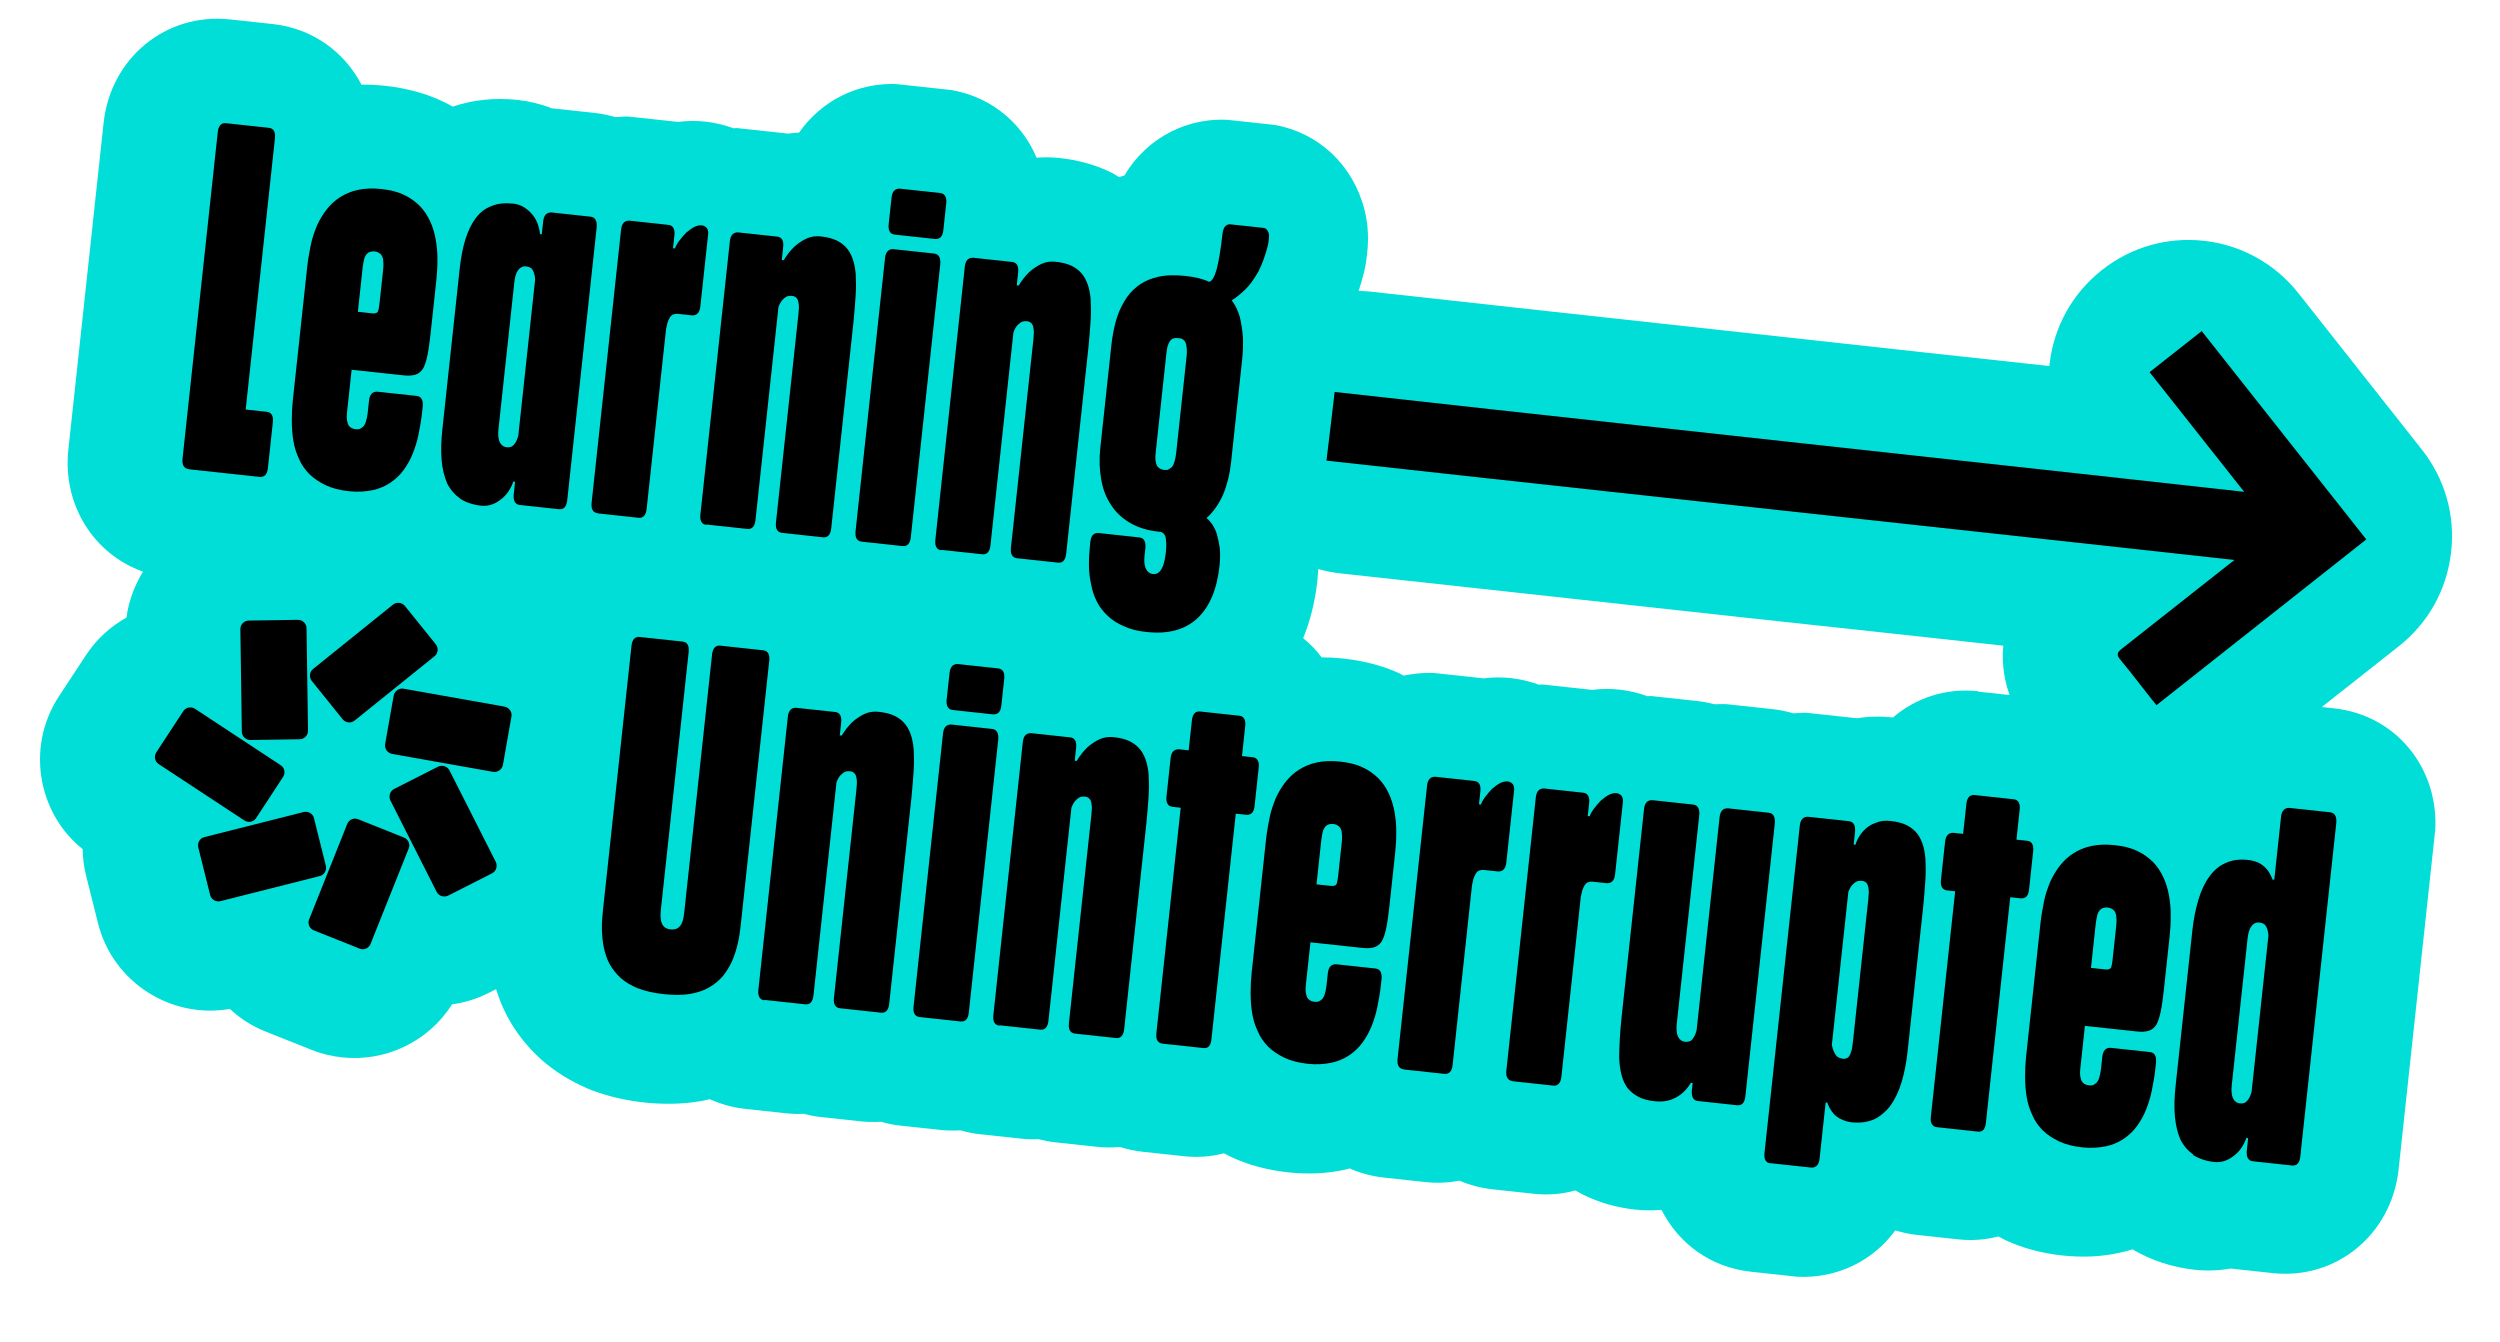
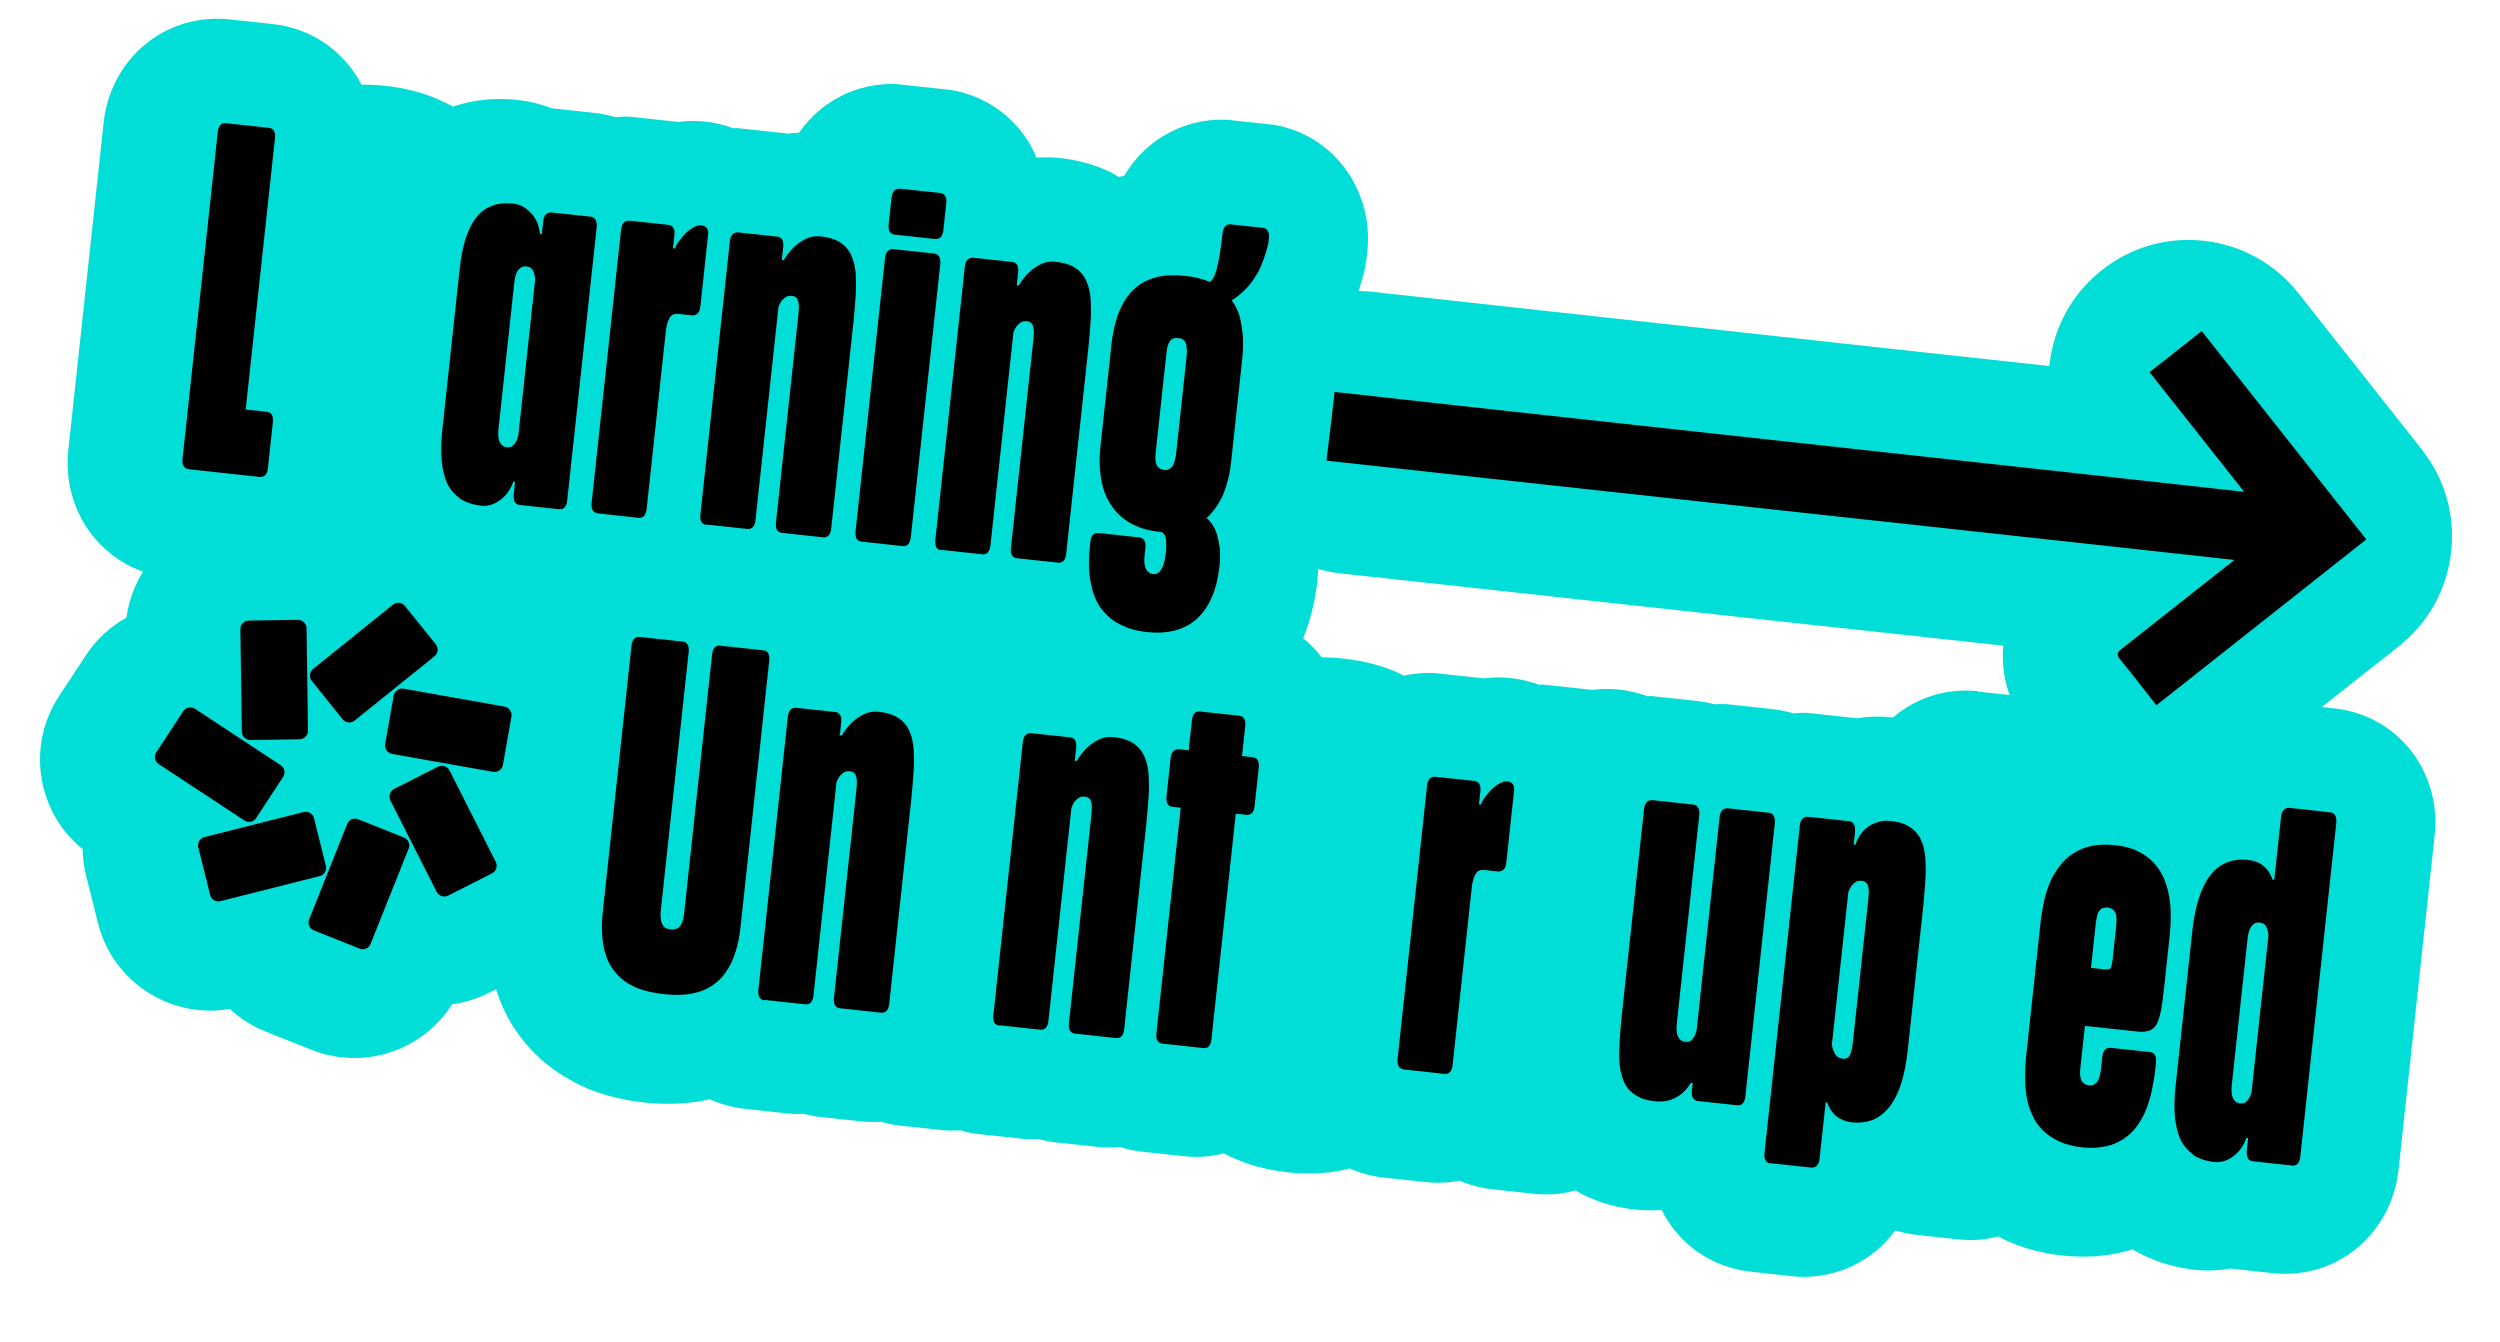
<svg xmlns="http://www.w3.org/2000/svg" width="259" height="139" viewBox="0 0 259 139" fill="none">
  <g clip-path="url(#clip0_37_2918)">
    <path d="M252.283 86.219C252.736 79.585 248.227 74.077 241.801 73.383L240.54 73.248L248.509 66.959C251.563 64.554 253.473 61.115 253.93 57.256C254.387 53.397 253.296 49.614 250.91 46.582L238.117 30.378C235.711 27.344 232.274 25.414 228.434 24.959L228.294 24.944C224.491 24.534 220.75 25.609 217.76 27.979C214.706 30.384 212.796 33.823 212.339 37.682L212.313 37.922C204.105 37.037 194.359 35.965 184.692 34.902C167.058 32.979 149.646 31.06 142.081 30.224L142.041 30.219C141.621 30.174 141.178 30.146 140.753 30.141C140.963 29.516 141.156 28.848 141.334 28.138C141.492 27.426 141.581 26.788 141.639 26.247C141.838 24.406 141.695 22.73 141.183 21.095L141.106 20.864C139.642 16.413 135.864 13.332 131.299 12.839L127.876 12.47C123.112 11.956 118.79 14.284 116.486 18.187C116.299 18.228 116.13 18.291 115.941 18.351C115.694 18.203 115.467 18.057 115.2 17.907C113.565 17.103 111.778 16.586 109.776 16.37C108.975 16.283 108.186 16.279 107.39 16.335C105.779 12.496 102.253 9.706 97.829 9.228L93.064 8.714C88.814 8.499 85.056 10.483 82.781 13.741C82.392 13.78 82.027 13.781 81.636 13.84C81.396 13.814 81.176 13.79 80.935 13.764L76.291 13.263C76.189 13.273 76.085 13.302 75.984 13.291C74.174 12.61 72.195 12.376 70.243 12.631C70.063 12.612 69.883 12.592 69.683 12.571L65.039 12.07C64.594 12.062 64.183 12.119 63.756 12.134C63.068 11.938 62.336 11.778 61.595 11.698L57.151 11.219C56.025 10.773 54.841 10.483 53.64 10.354C51.258 10.097 49.004 10.34 46.903 11.045C46.522 10.821 46.139 10.618 45.751 10.455C43.342 9.324 40.327 8.735 37.448 8.769C35.687 5.379 32.366 2.935 28.262 2.492L23.818 2.013C17.192 1.298 11.459 6.006 10.734 12.732L7.082 46.582C6.462 52.327 9.74 57.419 14.811 59.222C13.948 60.648 13.331 62.242 13.103 63.979C11.465 64.896 10.008 66.197 8.917 67.861L6.131 72.097C4.365 74.762 3.755 77.977 4.39 81.103C4.964 83.858 6.425 86.264 8.57 87.973C8.573 88.885 8.696 89.809 8.921 90.725L10.167 95.699C11.718 101.78 17.727 105.587 23.816 104.523C24.882 105.529 26.152 106.334 27.57 106.892L32.328 108.783C33.356 109.197 34.404 109.432 35.445 109.544C39.929 110.028 44.39 107.917 46.832 104.049C48.106 103.883 49.383 103.494 50.604 102.877L51.397 102.476C51.684 103.378 52.014 104.264 52.434 105.059L52.551 105.294C53.461 106.992 54.655 108.498 56.096 109.788C57.445 110.986 59.02 111.966 60.877 112.774L61.285 112.939C62.919 113.561 64.754 114.002 66.716 114.214C68.678 114.426 70.626 114.393 72.357 114.114L72.604 114.08C72.915 114.012 73.226 113.944 73.537 113.877C74.657 114.382 75.874 114.736 77.175 114.877L81.419 115.335C82.02 115.399 82.625 115.424 83.236 115.389C83.808 115.531 84.402 115.656 85.003 115.721L89.247 116.179C89.927 116.252 90.617 116.246 91.268 116.215C91.915 116.406 92.57 116.537 93.25 116.611L97.494 117.069C98.175 117.142 98.864 117.136 99.516 117.105C100.163 117.296 100.817 117.427 101.498 117.501L105.742 117.959C106.342 118.023 106.947 118.048 107.559 118.013C108.131 118.156 108.725 118.28 109.325 118.345L113.569 118.803C114.39 118.892 115.219 118.9 116.017 118.824C116.781 119.069 117.573 119.235 118.414 119.326L122.657 119.784C124.099 119.939 125.488 119.826 126.801 119.481C127.071 119.612 127.338 119.762 127.607 119.892C129.382 120.712 131.332 121.226 133.433 121.452C135.535 121.679 137.51 121.588 139.398 121.164C139.543 121.14 139.669 121.092 139.816 121.047C140.918 121.531 142.118 121.863 143.399 122.001L147.643 122.459C148.864 122.591 150.064 122.538 151.202 122.316C152.266 122.776 153.428 123.083 154.649 123.215L158.893 123.673C160.394 123.835 161.846 123.708 163.223 123.33C163.471 123.478 163.718 123.626 163.987 123.757C165.64 124.583 167.467 125.104 169.389 125.311C170.33 125.413 171.241 125.41 172.139 125.345C173.871 128.812 177.228 131.301 181.392 131.75L186.216 132.271C190.366 132.475 194.073 130.587 196.354 127.471C197.079 127.691 197.851 127.856 198.632 127.94L202.876 128.398C204.317 128.553 205.707 128.44 207.02 128.095C207.289 128.226 207.556 128.376 207.826 128.506C209.6 129.326 211.55 129.84 213.652 130.067C215.754 130.293 217.728 130.203 219.617 129.779C220.052 129.684 220.49 129.569 220.93 129.434C222.872 130.575 225.022 131.293 227.385 131.548C228.626 131.682 229.866 131.634 231.104 131.423C231.204 131.434 231.284 131.442 231.384 131.453L235.448 131.892C242.034 132.602 247.767 127.895 248.495 121.149L252.272 86.137L252.283 86.219ZM204.932 71.613C201.569 71.25 198.477 72.314 196.113 74.327C194.852 74.191 193.593 74.217 192.398 74.412C192.238 74.395 192.077 74.378 191.917 74.361L187.093 73.84C186.648 73.832 186.237 73.889 185.81 73.904C185.122 73.708 184.39 73.548 183.65 73.469L178.825 72.948C178.421 72.945 178.016 72.942 177.629 72.961C177.057 72.818 176.443 72.691 175.822 72.624L170.998 72.104C170.896 72.113 170.791 72.142 170.691 72.131C168.879 71.47 166.902 71.216 164.95 71.471C164.77 71.452 164.59 71.433 164.39 71.411L159.745 70.91C159.643 70.919 159.539 70.948 159.439 70.938C157.627 70.276 155.649 70.022 153.698 70.278C153.518 70.258 153.337 70.239 153.137 70.217L148.493 69.716C147.423 69.682 146.419 69.796 145.425 69.993C145.29 69.938 145.176 69.864 145.042 69.789C142.691 68.685 139.736 68.103 136.921 68.103C136.374 67.356 135.716 66.697 135.009 66.115C135.698 64.427 136.236 62.44 136.489 60.098C136.53 59.718 136.531 59.333 136.572 58.953C137.299 59.153 138.051 59.315 138.812 59.397C146.339 60.209 163.431 62.093 180.804 63.988C190.113 64.992 199.502 66.005 207.547 66.893C207.422 68.054 207.443 69.92 208.19 72.005L204.927 71.653L204.932 71.613Z" fill="#01DED7" />
    <path d="M19.543 48.594C19.062 48.542 18.839 48.174 18.91 47.514L22.56 13.683C22.631 13.023 22.928 12.71 23.409 12.762L27.853 13.242C28.333 13.294 28.557 13.662 28.485 14.323L25.453 42.428L27.655 42.665C28.116 42.715 28.339 43.083 28.268 43.744L27.756 48.488C27.687 49.129 27.432 49.425 26.927 49.411L19.541 48.614L19.543 48.594Z" fill="black" />
-     <path d="M36.426 38.326L35.968 42.57C35.919 43.03 35.9 43.393 35.974 43.644C36.024 43.932 36.124 44.126 36.274 44.243C36.423 44.36 36.617 44.442 36.817 44.464C36.997 44.483 37.16 44.48 37.286 44.433C37.415 44.366 37.524 44.297 37.659 44.17C37.752 44.058 37.851 43.887 37.917 43.651C37.983 43.415 38.051 43.159 38.09 42.799L38.231 41.498C38.3 40.857 38.595 40.565 39.079 40.577L43.163 41.017C43.644 41.069 43.847 41.435 43.796 42.098L43.714 42.859C43.636 43.579 43.5 44.273 43.363 44.988C43.225 45.702 43.013 46.347 42.762 46.988C42.511 47.63 42.188 48.182 41.807 48.708C41.426 49.234 40.954 49.669 40.43 50.017C39.907 50.366 39.289 50.644 38.565 50.788C37.84 50.933 37.045 50.989 36.144 50.892C35.243 50.794 34.395 50.581 33.74 50.268C33.086 49.954 32.5 49.567 32.042 49.112C31.605 48.66 31.217 48.132 30.977 47.539C30.697 46.942 30.499 46.334 30.39 45.654C30.282 44.974 30.233 44.3 30.23 43.571C30.228 42.842 30.264 42.136 30.341 41.416L31.836 27.564C31.914 26.843 32.049 26.149 32.187 25.434C32.325 24.72 32.556 24.077 32.808 23.436C33.077 22.817 33.422 22.247 33.823 21.723C34.221 21.219 34.674 20.782 35.217 20.436C35.761 20.089 36.398 19.814 37.103 19.667C37.807 19.52 38.641 19.488 39.522 19.584C40.402 19.679 41.192 19.865 41.827 20.177C42.484 20.47 43.008 20.871 43.485 21.328C43.922 21.78 44.271 22.303 44.551 22.901C44.831 23.498 45.008 24.104 45.137 24.786C45.248 25.446 45.335 26.144 45.317 26.871C45.324 27.561 45.286 28.286 45.21 28.986L44.619 34.471C44.517 35.412 44.413 36.191 44.286 36.805C44.159 37.419 44.011 37.848 43.834 38.173C43.615 38.514 43.371 38.711 43.036 38.816C42.701 38.922 42.274 38.937 41.773 38.883L36.428 38.306L36.426 38.326ZM38.375 26.082C38.208 26.125 38.097 26.214 37.984 26.323C37.891 26.435 37.792 26.606 37.726 26.842C37.682 27.06 37.608 27.376 37.571 27.716L37.076 32.301L38.598 32.465C38.898 32.497 39.089 32.416 39.168 32.243C39.206 32.085 39.267 31.889 39.302 31.569L39.691 27.965C39.742 27.485 39.721 27.118 39.689 26.852C39.617 26.58 39.537 26.39 39.367 26.27C39.218 26.153 39.024 26.071 38.824 26.049C38.664 26.032 38.522 26.037 38.375 26.082Z" fill="black" />
    <path d="M47.667 51.649C47.103 51.244 46.635 50.707 46.319 50.065C46.028 49.386 45.83 48.595 45.749 47.655C45.668 46.715 45.7 45.665 45.828 44.484L47.616 27.909C47.741 26.748 47.938 25.676 48.215 24.794C48.492 23.913 48.857 23.163 49.282 22.601C49.731 22.001 50.284 21.575 50.937 21.342C51.574 21.066 52.33 21.006 53.231 21.103C53.871 21.172 54.464 21.499 55.01 22.065C55.557 22.63 55.842 23.369 55.949 24.252L56.129 24.271L56.274 22.93C56.343 22.289 56.638 21.997 57.123 22.009L61.186 22.447C61.647 22.497 61.87 22.865 61.819 23.528L58.765 51.834C58.694 52.494 58.397 52.806 57.916 52.755L53.853 52.316C53.372 52.264 53.169 51.898 53.22 51.235L53.363 49.914L53.182 49.895C52.892 50.714 52.438 51.353 51.801 51.811C51.162 52.289 50.496 52.46 49.855 52.391C48.974 52.296 48.253 52.036 47.665 51.669L47.667 51.649ZM53.117 46.182C53.25 46.075 53.368 45.925 53.467 45.754C53.569 45.562 53.63 45.366 53.696 45.13L55.439 28.976C55.441 28.774 55.402 28.567 55.344 28.358C55.285 28.149 55.203 27.978 55.096 27.845C54.948 27.708 54.755 27.626 54.514 27.6C54.174 27.564 53.897 27.696 53.684 27.977C53.471 28.257 53.344 28.689 53.281 29.27L51.644 44.443C51.584 45.004 51.616 45.453 51.762 45.792C51.91 46.112 52.173 46.303 52.493 46.337C52.753 46.365 52.962 46.307 53.115 46.202L53.117 46.182Z" fill="black" />
    <path d="M61.923 53.166C61.442 53.115 61.219 52.746 61.29 52.086L64.344 23.78C64.413 23.14 64.708 22.848 65.192 22.859L69.256 23.298C69.717 23.348 69.94 23.716 69.869 24.377L69.724 25.718L69.924 25.739C70.013 25.485 70.163 25.218 70.375 24.937C70.588 24.657 70.821 24.378 71.071 24.121C71.362 23.869 71.626 23.675 71.905 23.523C72.205 23.373 72.474 23.321 72.714 23.347C72.914 23.369 73.086 23.468 73.231 23.625C73.334 23.799 73.392 24.007 73.366 24.247L72.556 31.754C72.487 32.395 72.192 32.687 71.707 32.675L70.226 32.515C70.046 32.496 69.859 32.537 69.733 32.584C69.606 32.631 69.493 32.74 69.396 32.892C69.298 33.043 69.239 33.219 69.157 33.413C69.116 33.611 69.05 33.847 69.004 34.085L66.993 52.721C66.922 53.382 66.625 53.694 66.144 53.642L61.901 53.184L61.923 53.166Z" fill="black" />
    <path d="M73.192 54.382C72.712 54.331 72.488 53.962 72.56 53.301L75.613 24.996C75.683 24.356 75.977 24.063 76.462 24.075L80.526 24.514C80.986 24.563 81.21 24.932 81.138 25.592L80.994 26.933L81.194 26.955C81.515 26.423 81.867 25.975 82.275 25.573C82.678 25.212 83.115 24.915 83.584 24.702C84.052 24.489 84.543 24.441 85.044 24.495C85.725 24.568 86.276 24.709 86.737 24.941C87.178 25.171 87.551 25.474 87.817 25.827C88.118 26.224 88.295 26.648 88.443 27.15C88.572 27.65 88.671 28.228 88.664 28.855C88.695 29.506 88.684 30.173 88.624 30.916C88.562 31.679 88.518 32.464 88.427 33.304L86.114 54.744C86.043 55.404 85.746 55.717 85.266 55.665L81.022 55.207C80.541 55.155 80.318 54.787 80.389 54.126L82.717 32.547C82.769 32.066 82.788 31.704 82.736 31.435C82.704 31.168 82.623 30.977 82.514 30.864C82.405 30.751 82.251 30.674 82.071 30.654C81.911 30.637 81.768 30.642 81.602 30.685C81.433 30.747 81.28 30.852 81.12 31.018C80.941 31.18 80.79 31.448 80.651 31.797L78.269 53.877C78.198 54.538 77.901 54.85 77.421 54.798L73.177 54.34L73.192 54.382Z" fill="black" />
    <path d="M92.699 24.308C92.219 24.256 91.995 23.888 92.067 23.227L92.365 20.465C92.434 19.824 92.729 19.532 93.213 19.544L97.397 19.995C97.878 20.047 98.101 20.416 98.03 21.076L97.732 23.839C97.663 24.479 97.408 24.776 96.883 24.76L92.699 24.308ZM89.268 56.117C88.787 56.065 88.564 55.697 88.635 55.036L91.689 26.731C91.758 26.09 92.053 25.798 92.537 25.81L96.781 26.267C97.242 26.317 97.465 26.686 97.414 27.348L94.36 55.654C94.289 56.314 93.992 56.626 93.511 56.575L89.268 56.117Z" fill="black" />
    <path d="M97.534 57.009C97.054 56.957 96.83 56.588 96.901 55.928L99.955 27.622C100.024 26.982 100.319 26.69 100.804 26.701L104.868 27.14C105.328 27.19 105.552 27.558 105.48 28.218L105.336 29.56L105.536 29.581C105.857 29.049 106.209 28.601 106.616 28.199C107.02 27.838 107.457 27.541 107.926 27.328C108.394 27.115 108.885 27.067 109.386 27.121C110.066 27.195 110.618 27.335 111.079 27.567C111.52 27.797 111.893 28.1 112.158 28.453C112.46 28.85 112.637 29.274 112.785 29.776C112.913 30.276 113.013 30.854 113.006 31.481C113.037 32.132 113.026 32.799 112.966 33.542C112.904 34.305 112.86 35.09 112.769 35.931L110.456 57.37C110.385 58.031 110.088 58.343 109.607 58.291L105.364 57.833C104.883 57.781 104.66 57.413 104.731 56.752L107.059 35.173C107.111 34.693 107.13 34.33 107.078 34.061C107.046 33.794 106.965 33.603 106.856 33.49C106.746 33.377 106.593 33.3 106.413 33.281C106.252 33.263 106.11 33.268 105.943 33.311C105.775 33.374 105.622 33.479 105.462 33.644C105.282 33.807 105.132 34.074 104.993 34.423L102.611 56.503C102.54 57.164 102.243 57.476 101.762 57.424L97.518 56.966L97.534 57.009Z" fill="black" />
    <path d="M128.452 32.864C128.603 33.528 128.712 34.208 128.772 34.964C128.792 35.715 128.773 36.462 128.688 37.243L127.537 47.913C127.403 49.154 127.122 50.257 126.712 51.246C126.259 52.25 125.686 53.059 124.992 53.673C125.199 53.817 125.396 54.06 125.59 54.325C125.78 54.629 125.966 54.973 126.082 55.39C126.199 55.808 126.292 56.263 126.374 56.819C126.416 57.37 126.411 57.977 126.34 58.638C126.074 61.1 125.29 62.919 124.009 64.097C122.708 65.273 120.959 65.712 118.777 65.477C117.896 65.382 117.106 65.195 116.452 64.882C115.793 64.608 115.204 64.241 114.765 63.809C114.306 63.374 113.913 62.886 113.646 62.351C113.38 61.816 113.16 61.226 113.047 60.586C112.912 59.964 112.821 59.306 112.814 58.616C112.807 57.927 112.843 57.222 112.916 56.542L112.959 56.141C113.029 55.501 113.283 55.204 113.788 55.218L118.032 55.676C118.512 55.728 118.716 56.094 118.665 56.757L118.57 57.638C118.511 58.178 118.566 58.609 118.714 58.929C118.862 59.249 119.125 59.439 119.445 59.474C119.665 59.497 119.894 59.441 120.074 59.278C120.253 59.115 120.401 58.868 120.518 58.536C120.635 58.205 120.727 57.728 120.787 57.168C120.826 56.808 120.839 56.505 120.822 56.281C120.806 56.056 120.79 55.832 120.765 55.687C120.718 55.561 120.673 55.414 120.601 55.325C120.53 55.237 120.434 55.186 120.338 55.135C120.243 55.084 120.14 55.093 120 55.078C118.859 54.955 117.88 54.647 117.08 54.176C116.26 53.703 115.598 53.084 115.113 52.323C114.606 51.58 114.256 50.692 114.084 49.661C113.907 48.67 113.864 47.571 113.987 46.43L115.138 35.761C115.229 34.92 115.373 34.146 115.579 33.358C115.786 32.57 116.082 31.893 116.453 31.265C116.805 30.635 117.268 30.098 117.865 29.636C118.417 29.209 119.121 28.88 119.952 28.686C120.783 28.492 121.716 28.471 122.817 28.59C123.298 28.642 123.736 28.71 124.15 28.815C124.544 28.918 124.918 29.019 125.263 29.198C125.552 29.148 125.822 28.712 126.055 27.866C126.266 27.038 126.48 25.806 126.652 24.204C126.726 23.524 127.025 23.192 127.505 23.244L130.928 23.613C131.149 23.637 131.312 23.816 131.421 24.111C131.482 24.3 131.478 24.523 131.444 24.843C131.427 25.003 131.407 25.183 131.365 25.381C131.087 26.465 130.769 27.342 130.382 28.11C129.958 28.854 129.549 29.458 129.05 29.951C128.551 30.444 128.085 30.819 127.608 31.112C127.997 31.64 128.277 32.237 128.468 32.906L128.452 32.864ZM121.04 48.629C121.167 48.582 121.278 48.493 121.411 48.386C121.528 48.236 121.608 48.063 121.671 47.847C121.735 47.631 121.805 47.355 121.844 46.995L122.931 36.926C122.963 36.625 122.969 36.383 122.951 36.178C122.932 35.974 122.911 35.789 122.884 35.665C122.822 35.496 122.792 35.392 122.701 35.301C122.63 35.212 122.534 35.161 122.44 35.091C122.322 35.058 122.222 35.047 122.062 35.029C121.862 35.008 121.659 35.006 121.488 35.089C121.317 35.172 121.178 35.339 121.07 35.591C120.942 35.84 120.881 36.218 120.829 36.699L119.742 46.768C119.693 47.228 119.672 47.611 119.744 47.882C119.796 48.151 119.896 48.344 120.046 48.461C120.195 48.578 120.389 48.66 120.589 48.682C120.769 48.701 120.931 48.698 121.058 48.651L121.04 48.629Z" fill="black" />
    <path d="M66.108 102.403C65.391 102.102 64.781 101.753 64.301 101.317C63.822 100.88 63.431 100.372 63.143 99.855C62.856 99.318 62.677 98.731 62.541 98.109C62.424 97.509 62.371 96.876 62.358 96.247C62.344 95.617 62.393 94.975 62.462 94.334L65.421 66.91C65.493 66.249 65.79 65.937 66.27 65.989L70.714 66.468C71.195 66.52 71.418 66.888 71.347 67.549L68.457 94.333C68.427 94.613 68.419 94.876 68.455 95.102C68.451 95.325 68.512 95.513 68.575 95.682C68.656 95.873 68.765 95.986 68.914 96.103C69.066 96.201 69.261 96.263 69.482 96.286C69.782 96.319 70.031 96.264 70.226 96.144C70.421 96.023 70.565 95.816 70.676 95.544C70.786 95.273 70.838 94.975 70.879 94.594L73.769 67.81C73.84 67.15 74.137 66.837 74.618 66.889L79.082 67.371C79.542 67.421 79.766 67.789 79.695 68.45L76.736 95.874C76.667 96.515 76.58 97.133 76.43 97.765C76.281 98.397 76.096 98.984 75.854 99.546C75.611 100.107 75.27 100.637 74.894 101.123C74.501 101.566 74.031 101.982 73.45 102.304C72.908 102.63 72.237 102.841 71.453 102.979C70.691 103.099 69.799 103.105 68.778 102.994C67.757 102.884 66.887 102.689 66.148 102.407L66.108 102.403Z" fill="black" />
    <path d="M79.2 103.633C78.72 103.581 78.496 103.212 78.567 102.552L81.621 74.246C81.69 73.606 81.985 73.314 82.47 73.326L86.534 73.764C86.994 73.814 87.218 74.182 87.146 74.843L87.002 76.184L87.202 76.205C87.522 75.673 87.875 75.225 88.282 74.823C88.686 74.462 89.123 74.165 89.592 73.952C90.06 73.739 90.551 73.691 91.052 73.745C91.732 73.819 92.284 73.959 92.745 74.191C93.186 74.421 93.559 74.724 93.824 75.077C94.126 75.474 94.303 75.898 94.451 76.4C94.579 76.9 94.679 77.478 94.672 78.105C94.703 78.756 94.692 79.423 94.632 80.166C94.57 80.929 94.526 81.714 94.435 82.555L92.122 103.994C92.051 104.655 91.754 104.967 91.273 104.915L87.029 104.457C86.549 104.405 86.326 104.037 86.397 103.376L88.725 81.797C88.777 81.317 88.796 80.954 88.744 80.685C88.712 80.418 88.631 80.228 88.522 80.114C88.412 80.001 88.259 79.924 88.079 79.905C87.918 79.887 87.776 79.892 87.609 79.935C87.441 79.998 87.288 80.103 87.128 80.268C86.948 80.431 86.798 80.698 86.659 81.047L84.277 103.127C84.206 103.788 83.909 104.1 83.428 104.048L79.184 103.59L79.2 103.633Z" fill="black" />
-     <path d="M98.707 73.558C98.227 73.507 98.003 73.138 98.074 72.478L98.373 69.715C98.442 69.075 98.736 68.782 99.221 68.794L103.405 69.246C103.885 69.297 104.109 69.666 104.038 70.326L103.74 73.089C103.671 73.73 103.416 74.026 102.891 74.01L98.707 73.558ZM95.275 105.367C94.795 105.315 94.571 104.947 94.643 104.286L97.697 75.981C97.766 75.34 98.06 75.048 98.545 75.06L102.789 75.518C103.25 75.567 103.473 75.936 103.422 76.599L100.368 104.904C100.297 105.564 100 105.877 99.519 105.825L95.275 105.367Z" fill="black" />
    <path d="M103.542 106.259C103.061 106.207 102.838 105.839 102.909 105.178L105.963 76.873C106.032 76.232 106.327 75.94 106.812 75.952L110.875 76.39C111.336 76.44 111.559 76.808 111.488 77.469L111.343 78.81L111.544 78.832C111.864 78.299 112.216 77.851 112.624 77.45C113.028 77.088 113.465 76.791 113.933 76.578C114.402 76.366 114.893 76.317 115.394 76.371C116.074 76.445 116.626 76.585 117.087 76.817C117.528 77.047 117.9 77.35 118.166 77.703C118.468 78.1 118.645 78.524 118.793 79.026C118.921 79.526 119.021 80.104 119.014 80.731C119.045 81.382 119.034 82.049 118.974 82.792C118.912 83.555 118.868 84.34 118.777 85.181L116.464 106.62C116.393 107.281 116.096 107.593 115.615 107.541L111.371 107.083C110.891 107.031 110.667 106.663 110.739 106.002L113.067 84.423C113.119 83.943 113.137 83.58 113.085 83.311C113.053 83.045 112.973 82.854 112.864 82.741C112.754 82.628 112.601 82.55 112.42 82.531C112.26 82.513 112.118 82.518 111.951 82.561C111.783 82.624 111.629 82.729 111.47 82.894C111.29 83.057 111.14 83.324 111.001 83.674L108.619 105.753C108.548 106.414 108.251 106.726 107.77 106.674L103.526 106.217L103.542 106.259Z" fill="black" />
    <path d="M129.791 78.451C130.252 78.501 130.475 78.869 130.404 79.53L129.976 83.493C129.907 84.134 129.652 84.43 129.148 84.416L128.027 84.296L125.506 107.656C125.435 108.317 125.178 108.634 124.678 108.58L120.434 108.122C119.953 108.07 119.73 107.702 119.801 107.041L122.321 83.68L121.481 83.589C121 83.537 120.777 83.169 120.848 82.508L121.275 78.545C121.345 77.904 121.639 77.612 122.124 77.624L123.145 77.734L123.48 74.631C123.551 73.971 123.848 73.659 124.328 73.71L128.392 74.149C128.853 74.198 129.076 74.567 129.005 75.228L128.67 78.33L129.791 78.451Z" fill="black" />
-     <path d="M135.76 97.645L135.302 101.889C135.253 102.349 135.234 102.712 135.308 102.963C135.358 103.252 135.459 103.445 135.608 103.562C135.757 103.679 135.951 103.761 136.151 103.783C136.331 103.802 136.494 103.799 136.62 103.752C136.749 103.685 136.858 103.616 136.993 103.489C137.086 103.377 137.185 103.206 137.251 102.97C137.317 102.734 137.385 102.478 137.424 102.118L137.565 100.817C137.634 100.176 137.929 99.884 138.413 99.896L142.497 100.336C142.978 100.388 143.181 100.754 143.13 101.417L143.048 102.178C142.97 102.898 142.834 103.592 142.697 104.307C142.559 105.021 142.347 105.666 142.096 106.307C141.844 106.949 141.522 107.501 141.141 108.027C140.76 108.553 140.288 108.988 139.764 109.337C139.241 109.685 138.623 109.963 137.899 110.107C137.175 110.252 136.379 110.308 135.478 110.211C134.577 110.113 133.729 109.9 133.074 109.587C132.42 109.273 131.834 108.886 131.376 108.432C130.939 107.979 130.551 107.451 130.311 106.859C130.031 106.261 129.833 105.653 129.724 104.973C129.616 104.293 129.567 103.619 129.564 102.89C129.562 102.161 129.598 101.456 129.675 100.735L131.17 86.883C131.248 86.162 131.383 85.468 131.521 84.754C131.659 84.04 131.89 83.396 132.142 82.755C132.411 82.136 132.756 81.566 133.157 81.042C133.556 80.538 134.008 80.101 134.551 79.755C135.095 79.408 135.732 79.133 136.437 78.986C137.141 78.839 137.975 78.808 138.856 78.903C139.736 78.998 140.526 79.184 141.161 79.496C141.818 79.789 142.342 80.19 142.819 80.647C143.256 81.099 143.605 81.622 143.885 82.22C144.164 82.817 144.342 83.423 144.471 84.105C144.582 84.765 144.669 85.463 144.651 86.191C144.658 86.88 144.62 87.605 144.544 88.305L143.953 93.79C143.851 94.731 143.747 95.51 143.62 96.124C143.493 96.738 143.345 97.167 143.168 97.493C142.949 97.833 142.705 98.03 142.37 98.135C142.035 98.241 141.608 98.256 141.107 98.202L135.762 97.625L135.76 97.645ZM137.689 85.399C137.522 85.442 137.411 85.531 137.298 85.64C137.205 85.752 137.106 85.923 137.04 86.159C136.996 86.377 136.922 86.693 136.885 87.033L136.39 91.618L137.912 91.782C138.212 91.814 138.403 91.733 138.482 91.56C138.52 91.402 138.581 91.206 138.616 90.886L139.005 87.282C139.056 86.802 139.035 86.435 139.003 86.168C138.931 85.897 138.851 85.706 138.681 85.587C138.532 85.469 138.338 85.388 138.138 85.366C137.978 85.349 137.836 85.354 137.689 85.399Z" fill="black" />
    <path d="M145.421 110.777C144.94 110.725 144.717 110.357 144.788 109.696L147.842 81.391C147.911 80.75 148.206 80.458 148.691 80.47L152.754 80.909C153.215 80.958 153.438 81.326 153.367 81.987L153.222 83.328L153.422 83.35C153.511 83.096 153.661 82.829 153.873 82.548C154.086 82.267 154.319 81.989 154.569 81.732C154.86 81.48 155.124 81.286 155.403 81.133C155.703 80.984 155.972 80.932 156.212 80.957C156.412 80.979 156.584 81.079 156.729 81.236C156.832 81.409 156.89 81.618 156.864 81.858L156.054 89.365C155.985 90.005 155.69 90.298 155.206 90.286L153.724 90.126C153.544 90.107 153.357 90.147 153.231 90.194C153.104 90.241 152.991 90.351 152.894 90.502C152.796 90.654 152.737 90.829 152.655 91.023C152.614 91.221 152.548 91.457 152.502 91.695L150.491 110.332C150.42 110.992 150.123 111.305 149.642 111.253L145.399 110.795L145.421 110.777Z" fill="black" />
-     <path d="M156.69 111.993C156.21 111.941 155.986 111.573 156.058 110.912L159.111 82.607C159.18 81.966 159.475 81.674 159.96 81.686L164.024 82.124C164.484 82.174 164.708 82.542 164.636 83.203L164.492 84.544L164.692 84.566C164.78 84.312 164.93 84.045 165.143 83.764C165.356 83.483 165.588 83.204 165.839 82.948C166.129 82.696 166.393 82.501 166.673 82.349C166.972 82.199 167.241 82.147 167.482 82.173C167.682 82.195 167.853 82.294 167.998 82.452C168.101 82.625 168.16 82.834 168.134 83.074L167.324 90.581C167.255 91.221 166.96 91.513 166.475 91.502L164.994 91.342C164.814 91.322 164.627 91.363 164.5 91.41C164.374 91.457 164.261 91.567 164.163 91.718C164.066 91.87 164.007 92.045 163.925 92.239C163.883 92.437 163.817 92.673 163.771 92.911L161.761 111.548C161.689 112.208 161.392 112.521 160.912 112.469L156.668 112.011L156.69 111.993Z" fill="black" />
    <path d="M169.739 113.624C169.278 113.392 168.925 113.09 168.62 112.733C168.356 112.361 168.139 111.932 168.011 111.432C167.864 110.91 167.783 110.355 167.752 109.703C167.736 109.094 167.772 108.389 167.812 107.644C167.852 106.899 167.918 106.096 168.009 105.255L170.322 83.816C170.391 83.176 170.686 82.883 171.17 82.895L175.414 83.353C175.875 83.403 176.098 83.771 176.047 84.434L173.717 106.033C173.656 106.594 173.687 107.063 173.834 107.383C173.982 107.702 174.245 107.893 174.565 107.927C174.826 107.955 175.035 107.897 175.185 107.812C175.319 107.705 175.438 107.535 175.538 107.364C175.639 107.172 175.701 106.976 175.767 106.741L178.149 84.661C178.218 84.02 178.513 83.728 178.998 83.74L183.242 84.198C183.702 84.247 183.925 84.616 183.874 85.278L180.82 113.584C180.749 114.244 180.452 114.557 179.972 114.505L175.908 114.066C175.428 114.015 175.224 113.648 175.275 112.986L175.36 112.205L175.179 112.185C174.839 112.716 174.491 113.124 174.096 113.405C173.701 113.686 173.293 113.906 172.815 114.016C172.357 114.129 171.91 114.141 171.37 114.083C170.709 114.012 170.16 113.851 169.699 113.619L169.739 113.624Z" fill="black" />
    <path d="M183.434 120.528C182.953 120.477 182.73 120.108 182.801 119.448L186.459 85.537C186.528 84.897 186.823 84.605 187.308 84.616L191.552 85.074C192.012 85.124 192.236 85.492 192.185 86.155L192.04 87.496L192.22 87.516C192.403 86.948 192.675 86.491 193.043 86.085C193.386 85.718 193.803 85.418 194.307 85.25C194.796 85.039 195.307 84.993 195.868 85.054C196.548 85.127 197.1 85.268 197.561 85.5C198.002 85.73 198.374 86.033 198.64 86.386C198.942 86.783 199.119 87.207 199.267 87.709C199.395 88.209 199.495 88.787 199.488 89.413C199.519 90.065 199.508 90.732 199.448 91.475C199.386 92.238 199.342 93.023 199.251 93.863L197.623 108.957C197.497 110.118 197.279 111.208 196.997 112.129C196.713 113.071 196.322 113.879 195.868 114.519C195.394 115.156 194.816 115.641 194.174 115.956C193.495 116.247 192.712 116.365 191.831 116.27C191.471 116.232 191.117 116.133 190.81 115.978C190.46 115.839 190.18 115.626 189.927 115.336C189.675 115.045 189.452 114.677 189.317 114.237L189.137 114.218L188.508 120.043C188.439 120.684 188.144 120.976 187.66 120.964L183.416 120.506L183.434 120.528ZM191.397 109.601C191.528 109.514 191.647 109.345 191.737 109.071C191.846 108.82 191.902 108.481 191.952 108.021L193.557 93.148C193.608 92.667 193.627 92.305 193.575 92.036C193.543 91.769 193.463 91.578 193.353 91.465C193.244 91.352 193.09 91.275 192.91 91.255C192.75 91.238 192.608 91.243 192.441 91.286C192.272 91.349 192.119 91.454 191.96 91.619C191.78 91.781 191.63 92.049 191.491 92.398L189.78 108.253C189.83 108.541 189.906 108.772 189.989 108.943C190.07 109.134 190.157 109.265 190.246 109.376C190.338 109.467 190.449 109.56 190.567 109.593C190.685 109.626 190.781 109.677 190.921 109.692C191.101 109.711 191.268 109.669 191.399 109.581L191.397 109.601Z" fill="black" />
-     <path d="M210.026 87.107C210.486 87.157 210.71 87.525 210.638 88.186L210.211 92.15C210.142 92.79 209.887 93.087 209.382 93.073L208.261 92.952L205.741 116.313C205.669 116.973 205.412 117.29 204.912 117.236L200.668 116.778C200.188 116.726 199.964 116.358 200.035 115.697L202.556 92.336L201.715 92.246C201.234 92.194 201.011 91.825 201.082 91.165L201.51 87.201C201.579 86.561 201.874 86.269 202.359 86.28L203.379 86.39L203.714 83.288C203.785 82.627 204.082 82.315 204.563 82.367L208.627 82.805C209.087 82.855 209.311 83.223 209.239 83.884L208.905 86.987L210.026 87.107Z" fill="black" />
    <path d="M215.995 106.301L215.537 110.545C215.487 111.005 215.468 111.368 215.542 111.619C215.592 111.908 215.693 112.101 215.842 112.218C215.992 112.336 216.185 112.417 216.385 112.439C216.566 112.458 216.728 112.456 216.855 112.409C216.983 112.341 217.092 112.272 217.227 112.145C217.32 112.034 217.42 111.862 217.486 111.626C217.552 111.39 217.62 111.134 217.659 110.774L217.799 109.473C217.868 108.832 218.163 108.54 218.648 108.552L222.732 108.992C223.212 109.044 223.415 109.411 223.364 110.073L223.282 110.834C223.204 111.555 223.069 112.249 222.931 112.963C222.793 113.677 222.582 114.323 222.33 114.964C222.079 115.605 221.756 116.157 221.375 116.683C220.994 117.209 220.522 117.644 219.999 117.993C219.475 118.341 218.858 118.619 218.133 118.764C217.409 118.908 216.613 118.964 215.712 118.867C214.811 118.77 213.964 118.557 213.309 118.243C212.654 117.929 212.068 117.542 211.611 117.088C211.174 116.636 210.785 116.108 210.545 115.515C210.265 114.918 210.068 114.309 209.959 113.629C209.85 112.949 209.801 112.275 209.799 111.546C209.796 110.817 209.832 110.112 209.91 109.391L211.404 95.539C211.482 94.818 211.618 94.124 211.755 93.41C211.893 92.696 212.125 92.052 212.376 91.411C212.645 90.792 212.99 90.222 213.391 89.698C213.79 89.194 214.242 88.757 214.786 88.411C215.329 88.064 215.967 87.789 216.671 87.642C217.375 87.495 218.209 87.464 219.09 87.559C219.971 87.654 220.761 87.84 221.395 88.152C222.052 88.445 222.576 88.846 223.053 89.303C223.491 89.755 223.839 90.279 224.119 90.876C224.399 91.473 224.576 92.079 224.705 92.762C224.816 93.422 224.903 94.12 224.885 94.847C224.892 95.536 224.854 96.261 224.779 96.962L224.187 102.446C224.086 103.387 223.981 104.166 223.854 104.78C223.727 105.394 223.58 105.824 223.403 106.149C223.184 106.49 222.94 106.686 222.604 106.792C222.269 106.897 221.842 106.912 221.342 106.858L215.997 106.281L215.995 106.301ZM217.923 94.055C217.757 94.098 217.646 94.187 217.533 94.296C217.44 94.408 217.34 94.579 217.274 94.815C217.231 95.033 217.156 95.349 217.119 95.69L216.625 100.274L218.146 100.438C218.446 100.47 218.637 100.39 218.717 100.216C218.754 100.058 218.816 99.862 218.85 99.542L219.239 95.939C219.291 95.458 219.27 95.091 219.238 94.825C219.166 94.554 219.085 94.363 218.916 94.243C218.766 94.126 218.573 94.044 218.372 94.022C218.212 94.005 218.07 94.01 217.923 94.055Z" fill="black" />
    <path d="M227.234 119.624C226.67 119.219 226.202 118.682 225.886 118.041C225.595 117.361 225.397 116.57 225.316 115.63C225.235 114.69 225.267 113.64 225.395 112.459L227.127 96.405C227.256 95.204 227.471 94.154 227.755 93.212C228.039 92.271 228.41 91.46 228.883 90.823C229.337 90.183 229.896 89.697 230.575 89.406C231.257 89.094 232.017 88.994 232.898 89.089C233.278 89.13 233.632 89.229 233.942 89.364C234.251 89.498 234.57 89.735 234.822 90.026C235.074 90.316 235.26 90.66 235.433 91.124L235.613 91.144L236.317 84.618C236.386 83.978 236.681 83.685 237.166 83.697L241.409 84.155C241.87 84.205 242.093 84.573 242.042 85.236L238.31 119.827C238.239 120.487 237.942 120.8 237.462 120.748L233.398 120.309C232.917 120.257 232.714 119.891 232.765 119.228L232.908 117.907L232.728 117.888C232.437 118.707 231.983 119.347 231.346 119.804C230.707 120.282 230.041 120.453 229.4 120.384C228.519 120.289 227.798 120.029 227.21 119.662L227.234 119.624ZM232.684 114.157C232.818 114.05 232.935 113.901 233.034 113.729C233.136 113.537 233.198 113.342 233.264 113.106L235.007 96.951C235.008 96.749 234.97 96.542 234.911 96.333C234.853 96.125 234.77 95.954 234.663 95.821C234.516 95.683 234.322 95.602 234.082 95.576C233.741 95.539 233.464 95.671 233.251 95.952C233.039 96.233 232.911 96.664 232.848 97.245L231.211 112.419C231.151 112.979 231.184 113.428 231.329 113.768C231.477 114.087 231.74 114.278 232.06 114.312C232.32 114.34 232.529 114.282 232.682 114.177L232.684 114.157Z" fill="black" />
    <path d="M232.496 50.954C229.145 46.724 225.939 42.652 222.695 38.556L228.096 34.299C233.78 41.493 239.446 48.666 245.148 55.883C237.931 61.585 230.714 67.286 223.408 73.059C223.265 72.882 223.124 72.684 222.961 72.505C221.856 71.11 220.793 69.699 219.664 68.342C219.233 67.83 219.341 67.578 219.827 67.205C223.544 64.285 227.242 61.363 230.961 58.423C231.139 58.28 231.316 58.137 231.491 58.014C224.129 57.179 144.722 48.552 137.42 47.723C137.732 45.205 137.991 42.986 138.268 40.605C145.549 41.452 224.956 50.08 232.516 50.956L232.496 50.954Z" fill="black" />
    <path d="M32.302 70.546C31.999 70.169 32.059 69.608 32.436 69.305L40.709 62.644C41.086 62.34 41.646 62.401 41.95 62.778L45.147 66.747C45.45 67.124 45.39 67.685 45.013 67.988L36.74 74.65C36.363 74.953 35.803 74.893 35.499 74.516L32.302 70.546ZM40.785 72.069L39.901 77.076C39.809 77.552 40.144 78.014 40.62 78.106L51.072 79.962C51.548 80.054 52.01 79.719 52.102 79.243L52.986 74.235C53.078 73.759 52.743 73.298 52.267 73.206L41.815 71.349C41.339 71.257 40.877 71.593 40.785 72.069ZM51.362 89.289L46.571 79.821C46.354 79.393 45.827 79.214 45.378 79.429L40.836 81.734C40.408 81.951 40.229 82.478 40.444 82.927L45.235 92.394C45.452 92.823 45.98 93.001 46.428 92.787L50.97 90.482C51.398 90.265 51.577 89.737 51.362 89.289ZM41.833 86.762L37.115 84.876C36.67 84.686 36.139 84.913 35.967 85.38L32.028 95.243C31.838 95.688 32.064 96.219 32.531 96.391L37.249 98.276C37.694 98.466 38.225 98.24 38.397 97.773L42.337 87.91C42.527 87.465 42.3 86.934 41.833 86.762ZM33.76 89.698L32.53 84.766C32.419 84.289 31.923 84.012 31.465 84.125L21.181 86.721C20.703 86.832 20.427 87.328 20.539 87.786L21.769 92.718C21.88 93.196 22.376 93.472 22.834 93.36L33.118 90.763C33.596 90.653 33.872 90.156 33.76 89.698ZM26.538 84.748L29.326 80.492C29.593 80.075 29.489 79.537 29.073 79.27L20.204 73.433C19.788 73.165 19.25 73.269 18.982 73.686L16.194 77.941C15.927 78.358 16.031 78.895 16.447 79.163L25.315 85.001C25.732 85.268 26.27 85.164 26.538 84.748ZM25.053 75.799C25.061 76.285 25.465 76.673 25.951 76.665L31.043 76.587C31.53 76.578 31.918 76.175 31.91 75.688L31.758 65.08C31.75 64.593 31.346 64.205 30.859 64.214L25.767 64.292C25.28 64.3 24.893 64.704 24.901 65.191L25.053 75.799Z" fill="black" />
  </g>
  <defs>
    <clipPath id="clip0_37_2918">
      <rect width="248.039" height="112.872" fill="white" transform="translate(12.107) rotate(6.158)" />
    </clipPath>
  </defs>
</svg>